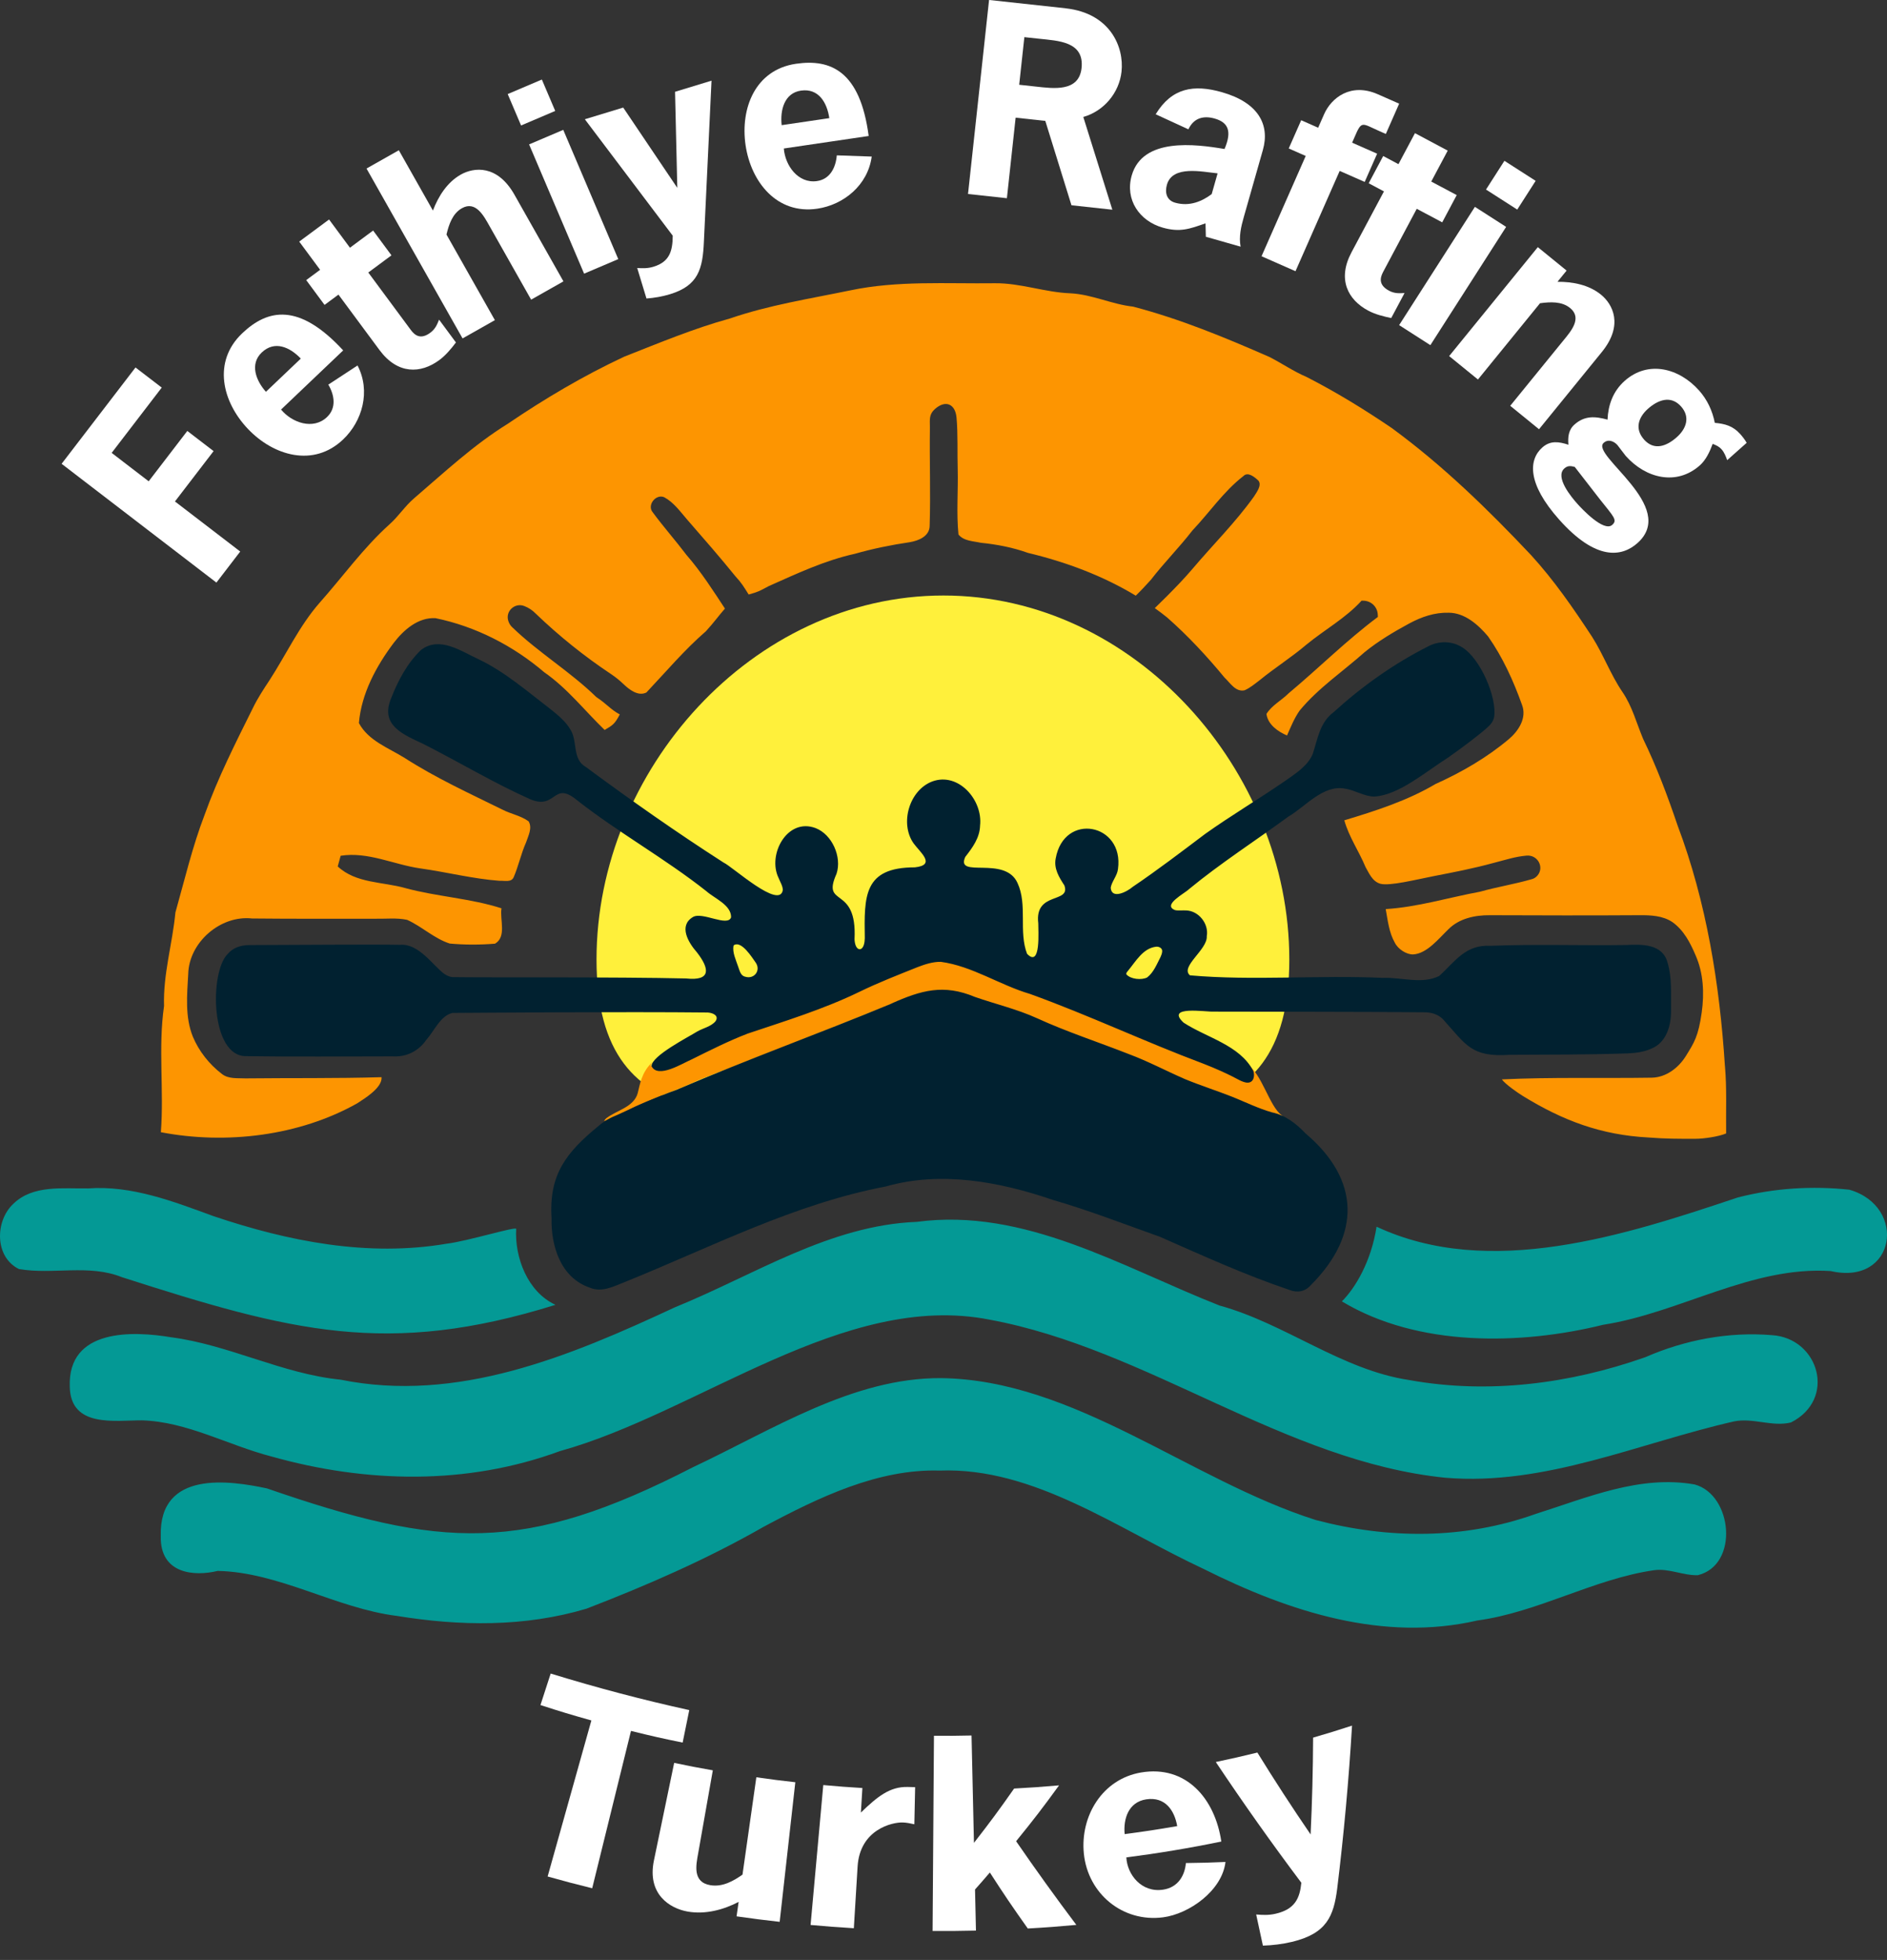
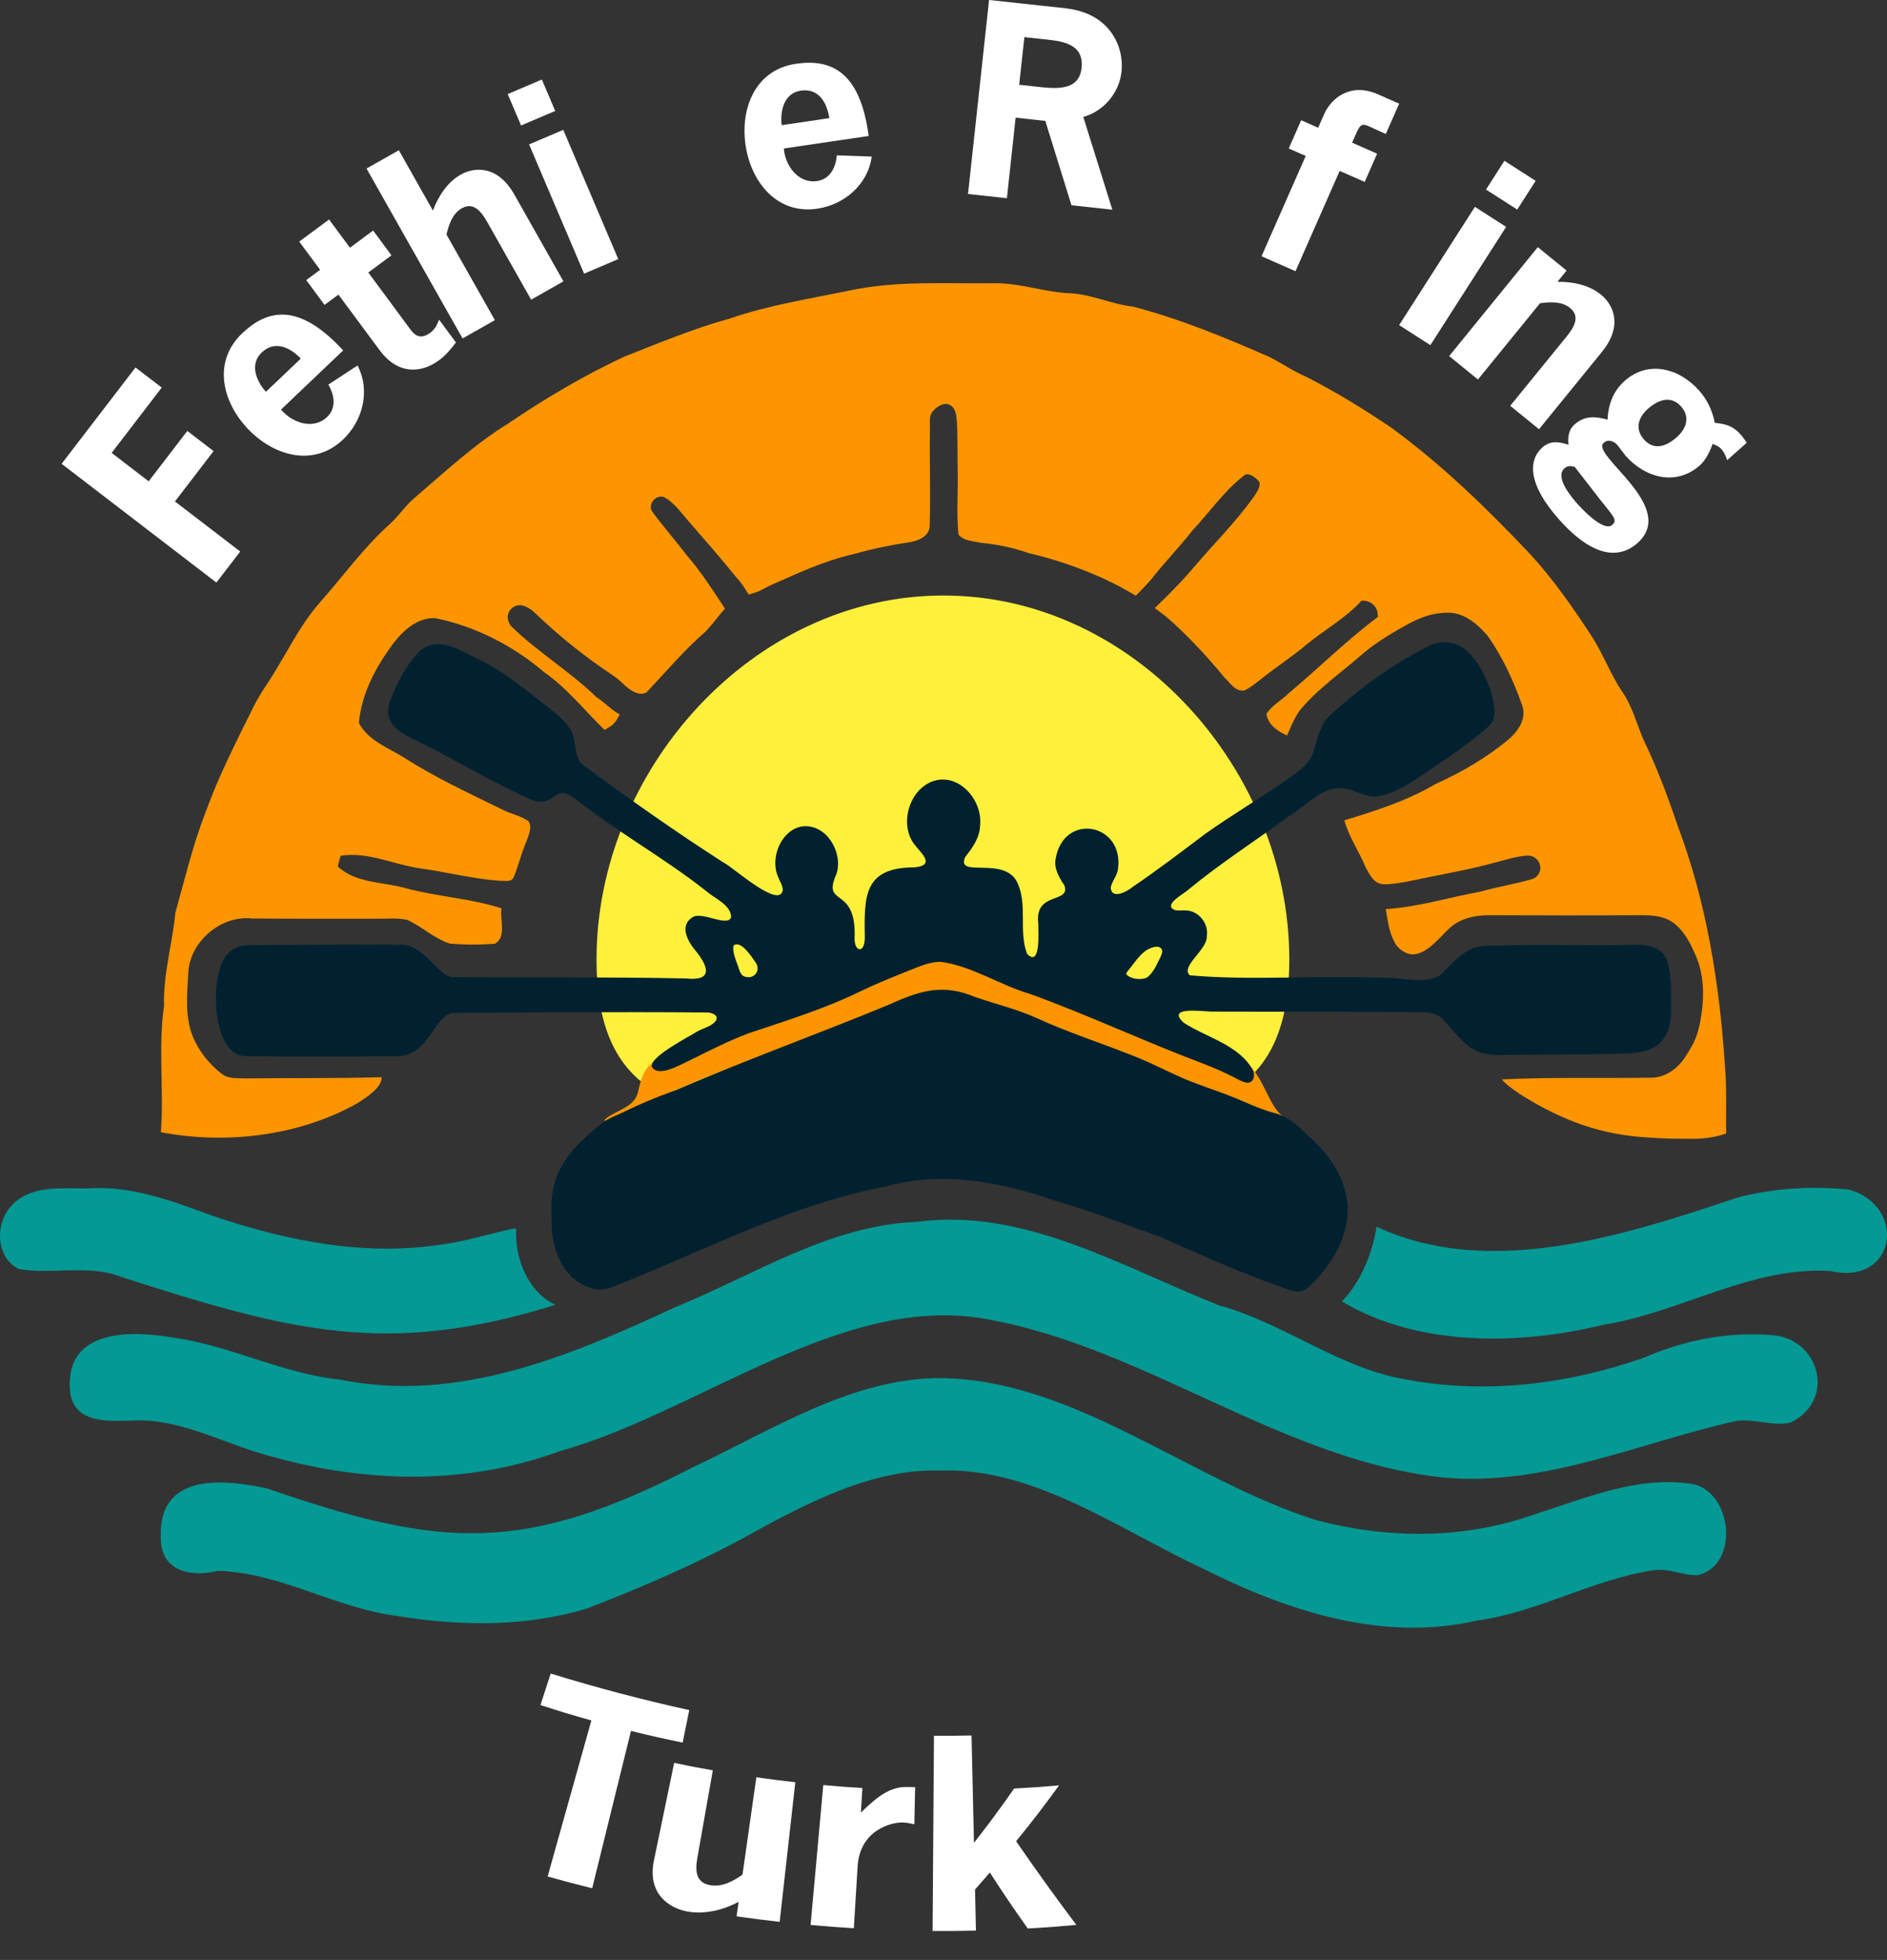
<svg xmlns="http://www.w3.org/2000/svg" id="katman_2" data-name="katman 2" viewBox="0 0 594.49 617.3">
  <rect x="0" y="0" width="594.49" height="617.3" fill="#333333" stroke="none" />
  <g id="katman_1" data-name="katman 1">
    <path d="M406.19,302.2c0,59.49-48.7,49.01-108.97,49.01s-109.29,10.47-109.29-49.01,49.02-114.64,109.29-114.64,108.97,55.16,108.97,114.64Z" fill="#fff03b" stroke-width="0" />
    <path d="M392.64,335.67c-6.61-4.65-12.44-1.68-19.99-3.85-18.15-6.81-35.73-15.18-54.12-21.41-6.18-2.42-12.16-5.35-18.47-7.42-3.87-1.58-7.94-.51-11.66,1.05-5.22,2.16-10.55,4.12-15.67,6.51-11.98,5.99-24.78,10.12-37.51,14.18-8.51,3.06-16.38,7.97-24.74,11.27-1.73.47-3.4.4-5.34-.28-.54-.16.75-1.48.28-1.1-3.4,3.27-3.82,7.05-4.52,9.71-1.23,4.33-6.46,5.32-9.76,7.77-.48.33-.87.98-.74,1,3.26-1.1,6.65-3.11,9.78-4.63,6.66-3.02,13.64-5.27,20.23-8.44,21.32-8.32,42.66-16.55,63.83-25.28,7.68-3.11,13.49-3.98,21.35-.83,5.51,1.99,11.27,3.41,16.79,5.44,11.96,5.35,24.39,9.53,36.55,14.37,3.15,1.3,6.25,2.71,9.3,4.24,7.94,4.02,16.67,6.1,24.73,9.86,3.58,1.61,7.22,2.87,11,3.84.34.03-.08-.32-.2-.44-3.87-2.85-6.17-12.98-10.89-16.19l-.23.62Z" fill="#fd9501" stroke-width="0" />
    <path d="M543.43,335.79c-1.66-25.75-5.79-51.62-14.93-75.85-3.13-9.24-6.57-18.41-10.83-27.19-2.09-4.96-3.44-10.29-6.52-14.79-3.75-5.5-6.01-11.82-9.59-17.42-5.88-8.96-11.97-17.79-19.22-25.72-13.59-14.41-27.86-28.29-43.88-40.01-8.63-5.87-17.56-11.34-26.85-16.09-4.06-1.73-7.7-4.24-11.6-6.25-14.02-6.15-28.23-12.03-43.06-15.9-6.72-.73-12.92-3.85-19.69-4.19-8.05-.29-15.75-3.26-23.83-3.17-15.25.2-30.65-.91-45.68,2.27-12.66,2.62-25.52,4.61-37.78,8.83-11.41,3.13-22.33,7.71-33.32,12.03-12.81,5.99-25,13.2-36.69,21.14-10.73,6.63-19.97,15.29-29.5,23.46-2.87,2.45-4.92,5.69-7.73,8.19-8.28,7.44-14.76,16.54-22.13,24.82-6.38,7.32-10.46,16.23-15.71,24.32-1.86,2.81-3.72,5.64-5.2,8.69-5.49,11.04-11.08,22.07-15.24,33.7-3.84,10.01-6.29,20.46-9.19,30.74-.94,9.86-3.9,19.47-3.58,29.44-1.9,13.18.02,26.51-1,39.76,20.61,3.96,43.64,1.15,61.83-9.08,2.24-1.47,8-4.92,7.69-8.25-14.27.42-28.56.22-42.84.38-2.51-.13-5.36.26-7.47-1.41-3.96-3.04-7.19-7.1-9.13-11.72-2.53-6.25-1.82-13.2-1.46-19.77.24-9.98,10.2-18.57,20.09-17.47,13,.14,26,.07,39,.08,3.29.06,6.63-.34,9.87.35,4.68,2.11,8.5,5.88,13.43,7.47,4.73.43,9.54.42,14.27.04,3.73-2.21,1.45-7.58,2.03-11.14-9.83-3.16-20.3-3.66-30.26-6.36-7.15-2.04-15.57-1.44-21.33-6.83.31-1.12.62-2.24.92-3.36,8.65-1.35,16.7,2.78,25.09,3.98,8.35,1.17,16.57,3.28,25,3.91,1.47-.12,3.67.61,4.43-1.15,1.53-3.56,2.31-7.41,3.9-10.96.68-2.06,2.05-4.55.79-6.63-2.45-1.78-5.57-2.3-8.24-3.68-10.39-5.11-20.97-9.96-30.73-16.23-5.1-3.2-11.52-5.43-14.49-11.05.8-9.29,5.44-17.88,10.97-25.24,3.13-4.09,7.71-8.11,13.18-7.78,12.65,2.61,24.45,8.67,34.26,17.05,7.27,5.04,12.72,12.09,19.01,18.16,2.64-1.56,3.17-1.88,4.77-4.89-2.94-1.59-3.95-3.19-7.41-5.49-8.12-7.93-18.15-13.96-26.32-21.83-.72-.62-1.16-1.37-1.41-2.2-.93-3.01,2.07-5.75,5.01-4.64,1.39.53,2.67,1.36,3.73,2.48,7.31,7.01,15.23,13.37,23.66,18.98,1.37.91,2.65,1.94,3.84,3.08,1.86,1.78,4.67,4.01,7.28,2.71,6.16-6.52,11.96-13.41,18.76-19.3,2.62-2.87,3.9-4.76,5.99-7.13-3.4-5.17-7.51-11.63-12.08-16.85-3.45-4.56-7.26-8.85-10.65-13.45-1.94-2.25.96-5.92,3.61-4.77,3.03,1.65,5.05,4.55,7.27,7.1,5.12,5.88,10.26,11.75,15.16,17.81,1.86,1.98,2.69,3.37,4.16,5.73,3.29-.92,3.33-1.07,6.33-2.65,8.82-3.92,17.62-8.08,27.1-10.17,5.69-1.62,11.47-2.8,17.31-3.66,2.76-.45,6.27-1.86,6.28-5.17.33-10.28-.07-20.57.08-30.86.03-1.76-.31-3.6.8-5.06.26-.34.56-.66.88-.94,3.28-2.83,6.31-1.53,6.71,2.79.47,5.1.21,11.41.37,16.28.17,6.84-.44,13.72.24,20.53,1.65,2.08,4.65,2.08,7.05,2.61,5.06.51,10.06,1.47,14.86,3.19,11.84,2.83,23.5,7.15,33.95,13.47,1.65-1.6,3.21-3.29,4.75-4.99,4.13-5.36,8.93-10.16,13.07-15.52,5.4-5.69,9.86-12.35,16.11-17.18,1.4-1.42,3.52.32,4.74,1.5,1.05,1.44-.5,3.49-1.45,4.99-5.79,8.11-12.91,15.14-19.33,22.73-2.52,2.96-5.14,5.67-7.9,8.45-1.3,1.34-2.71,2.62-4,3.94,1.32.95,2.63,1.92,3.89,2.95,6.57,5.78,12.53,12.2,18.09,18.94,1.78,1.65,3.47,4.62,6.31,3.99,1.75-.77,3.23-2.03,4.75-3.18,4.79-3.91,10.03-7.21,14.74-11.21,5.71-4.7,12.35-8.32,17.36-13.83.17,0,.34,0,.51,0,2.5,0,4.53,1.96,4.6,4.46,0,.22.01.44.03.66-9.9,7.39-18.66,16.15-28.13,24.06-2.24,2.24-5.3,3.78-6.97,6.49.44,3.33,3.58,5.55,6.48,6.78,1.18-2.68,2.28-5.43,3.97-7.84,5.89-7.13,13.64-12.31,20.49-18.41,4.32-3.51,9.28-6.45,13.98-8.99,4-2.16,8.09-3.54,12.51-3.42,5.06.02,9.28,3.78,12.39,7.46,4.62,6.58,7.99,13.99,10.68,21.54,1.6,4.11-1.07,8.21-4.12,10.8-6.94,5.83-14.84,10.42-23.09,14.13-8.93,5.28-18.88,8.47-28.76,11.45,1.45,5.24,4.63,9.75,6.69,14.74,1.01,1.71,2.09,4.54,4.69,5.25,2.98.76,11.21-1.32,16.54-2.36,6.76-1.32,12.54-2.42,19.11-4.21,4.2-1.08,6.84-1.99,10.38-2.3s5.64,3.68,3.45,6.26c-.51.6-1.18,1.05-1.98,1.21-5.32,1.53-10.81,2.4-16.14,3.9-9.91,1.83-19.6,4.84-29.7,5.47.65,3.57,1.03,7.32,2.84,10.53,1.07,2.18,3.76,3.78,5.75,3.75,4.35-.19,8.12-5,11.15-7.91,3.39-3.43,8.39-4.48,13.05-4.44,15.69.06,31.39.1,47.09,0,3.55-.03,7.38.11,10.44,2.17,3.57,2.52,5.65,6.54,7.31,10.47,2.5,5.64,2.76,12.01,1.93,17.95-1.07,7.65-2.42,9.59-4.99,13.75-2.3,3.71-6.22,6.74-10.72,6.83-15.41.25-31.86-.21-47.25.54.97,1.43,5.05,4.28,6.57,5.2,12.62,7.77,24.67,12.32,39.65,13.1,5.42.42,9.06.42,14.78.41,2.53,0,7.31-.68,9.65-1.69-.1-7.05.25-14.13-.37-21.17Z" fill="#fd9501" stroke-width="0" />
    <path d="M280.88,316.05c9.34-4.16,16.39-6.19,26.25-2.06,6.52,2.27,13.31,3.85,19.62,6.73,9.44,4.31,19.32,7.51,28.97,11.31,5.98,2.23,11.62,5.24,17.47,7.79,4.96,2.06,10.11,3.68,15.11,5.66,4.13,1.68,8.09,3.61,12.34,4.85,4.29.89,7.69,3.52,10.65,6.64,17.17,14.52,17.58,31.87,1.7,47.78-1.78,2.03-4.22,2.54-6.77,1.52-13.94-4.69-27.36-10.82-40.82-16.74-11.18-3.96-22.3-8.31-33.69-11.6-16.73-5.74-35.28-9.2-52.63-4.24-28.86,5.49-55.1,19.13-82.16,30.07-3.64,1.41-7.31,3.41-11.07,1.81-9.24-3.1-12.3-13.18-12.09-21.98-.85-13.74,4.69-20.67,14.83-28.98,1.78-1.56,3.86-2.66,6.05-3.53,6.11-2.8,12.15-5.56,18.48-7.82,22.34-9.62,45.29-17.85,67.76-27.18ZM354.86,306.88c1.32,1.56,4.8,1.87,6.54.98,2.05-1.57,3.06-4.21,4.21-6.42.24-.53.47-1.12.52-1.68.16-1.12-.96-1.7-1.96-1.58-4.1.51-6.3,4.56-8.78,7.55-.24.3-.51.57-.56.93l.03.22ZM231.08,297.89c-.36,2.17.74,4.36,1.42,6.42.5,1.24.72,2.97,2.26,3.31,2.84.9,5.03-1.96,3.32-4.44-1.18-1.66-4.48-6.96-6.83-5.51l-.16.22ZM433.07,250.89c-3.05.05-6.2-2.03-9.3-2.5-6.98-1.32-12.57,5.76-17.92,8.84-10.41,7.64-21.3,14.61-31.27,22.82-1.27,1.3-8.58,4.99-4.37,6.6.99.22,2.35.03,3.44.1,3.96.09,7.24,4.17,6.54,8.12.27,4.24-8.52,9.61-5.3,12.32,19.92,1.76,40.59-.14,60.73.8,5.84-.24,12.42,2.11,17.82-.61,5.13-4.72,8.32-9.94,16.17-9.49,14.2-.56,28.42-.04,42.63-.25,5-.25,11.54-.42,13.11,5.53,1.47,4.83,1.03,9.95,1.11,14.94.06,4.82-1.39,10.24-6.27,12.19-2.21,1.02-5,1.39-7.5,1.48-13.19.43-24.04.37-37.04.44-12.22.83-13.76-3.17-21.13-11.29-1.56-1.5-3.58-2.09-5.72-2.1-22.11-.21-44.29-.14-66.41-.21-2.44.14-15.44-2.02-9.49,3.48,7.28,4.75,17.58,7,21.9,15.11.62,1.53.21,3.69-1.62,3.78-.8.06-1.86-.37-2.68-.78-3.67-1.99-7.52-3.69-11.41-5.2-18.4-6.89-36.13-15.3-54.59-21.96-9.53-2.79-18.21-8.79-28.1-10.11-2.48-.05-4.96.76-7.29,1.65-6.16,2.47-12.33,4.86-18.3,7.77-11.31,5.49-23.36,9.19-35.23,13.17-5.97,2.29-11.8,5.23-17.57,8.09-3.17,1.37-10.74,6.19-12.75,2.18-.03-3.25,11.66-9.19,14.38-10.91,1.83-1.06,4.35-1.55,5.75-3.2,1.2-1.68-.55-2.65-2.39-2.79-26.49-.29-73.24.09-80.42.13-3.81.82-5.76,5.68-8.2,8.39-2.52,3.66-6.34,5.57-10.72,5.29-15.37,0-30.73.17-46.07-.06-11.28.23-11.65-26.31-5.91-32.13,1.74-2.09,4.25-2.84,6.89-2.86,15.48-.04,38.86-.25,47.37-.08,5.95-.57,10.45,6.52,14.05,9.18,1.07.68,2,1.05,3.05.99,7.96.16,52.01-.08,73.13.43,7.93.84,7.38-3.08,3.44-8.17-2.79-3.16-5.88-8.4-1.34-11.16,2.93-1.84,11.02,3.24,12.06.05.05-3.89-5.24-5.93-7.8-8.22-13.07-10.33-27.72-18.43-40.82-28.71-7.47-6.15-6.44,3.13-14.53-.18-11.6-5.16-22.54-11.77-33.86-17.5-6.21-2.93-13.67-5.79-10.11-14.33,2.13-5.5,5.13-11.17,9.46-15.27,5.8-4.41,12.5.35,18.02,2.91,8.31,3.93,15.4,10.14,22.68,15.7,2.4,1.92,4.95,3.97,6.46,6.69,2.19,3.71.41,9.13,4.76,11.59,14.15,10.46,28.56,20.59,43.38,30.1,2.75,1.24,17.71,14.96,18.66,8.61-.04-1.27-.87-2.58-1.34-3.77-3.6-7.38,2.75-19.08,11.67-15.7,5.2,2.02,8.33,9.07,6.59,14.38-4.87,10.87,6.53,3.27,5.67,20.57.03,1.15.39,3.24,1.74,3.2,1.24-.26,1.46-2.3,1.49-3.46-.2-13.27-.42-22.33,15.78-22.33,6.81-.73,1.66-4.72-.38-7.53-4.47-6.28-1.39-16.81,5.88-19.53,8.21-3.01,15.95,5.84,15.04,13.91-.1,3.86-2.4,6.97-4.66,9.86-3.17,6.98,12.5-.59,16.46,8.22,3.2,6.91.3,15.28,3.01,22.31,4.45,4.6,3.48-7.5,3.53-9.62-1.24-10.16,10.32-6.13,8.22-11.94-1.66-2.53-3.37-5.3-2.73-8.49,2.63-14.68,21.61-11.04,19.62,3.33-.22,2.12-1.97,3.9-2.29,5.9.28,3.81,5.19,1.24,6.93-.28,7.88-5.32,15.3-11.01,22.84-16.68,8.17-5.81,16.73-10.87,25.07-16.61,3.3-2.34,7.23-4.73,8.84-8.64,1.53-4.75,2.23-9.87,6.48-13.03,9.03-8.23,19.02-15.31,29.91-20.81,3.39-1.78,7.54-1.72,10.77.4,5.56,3.46,10.93,15.67,9.95,21.91-.28,1.28-.93,2.17-1.84,2.99-2.05,1.99-8.22,6.66-12.64,9.74-7.29,4.62-15.42,11.73-23.08,12.28h-.12Z" fill="#012130" stroke-width="0" />
    <path d="M296.37,434.05c42.13.48,78.29,32.02,118.14,44.69,22.86,6.03,46.72,6.16,69.22-1.89,16.44-5.2,32.88-12.35,50.14-9.31,11.97,3.2,14.1,25.38,1.02,28.58-4.63.14-9.13-2.23-13.79-1.57-18.96,2.73-36.61,13.27-55.68,15.84-29.45,6.78-58.96-2.59-86.1-16.18-26.98-12.55-53.56-32.18-83.28-31.04-19.38-.58-38,8.38-55.5,17.73-18,10.29-36.82,18.46-55.77,25.77-19.57,5.83-39.88,5.51-59.76,2.27-19.15-2.4-37.03-13.76-56.42-14.17-7.39,1.79-18.23,1.01-17.94-11-.56-20.88,21.85-17.44,33.43-14.99,54.97,18.99,80.8,20.79,134.2-6.65,25.22-11.88,50.43-28.21,78.11-28.08ZM288.8,384.84c34.01-4.56,64.62,14.24,95.41,26.35,20.67,5.66,38.44,20.29,59.82,23.48,24.83,4.48,50.41,1.2,74.25-7.18,12.61-5.51,26.38-8.1,39.97-6.97,14.75.92,20.48,20.15,5.98,27.5-5.96,1.45-11.94-1.55-17.91-.34-30.14,6.85-59.49,20.38-90.97,17.75-50.79-5.15-93.69-40.59-143.59-49.79-45.79-9.05-91.7,29.29-135.36,41.4-29.36,10.81-61.04,10.08-90.82,1.71-13.66-3.53-26.64-10.99-40.89-11.4-8.45-.03-22.44,2.44-22.71-10.59-.67-18.43,19.97-17.59,32.01-15.56,18.13,2.36,35.03,11.53,53.29,13.34,36.78,7.46,72.11-7.31,105.28-22.76,25.05-10.18,48.77-25.87,76.24-26.94ZM547.49,377.15c11.45-2.95,23.42-3.7,35.16-2.44,18.35,5.34,14.61,30.34-5.9,25.62-24.91-1.63-47.39,13.13-71.67,16.92-25.84,6.38-58.28,7.11-82.33-7.37,4.26-4.22,9.26-12.64,10.93-23.52,35.64,16.66,78.48,2.62,113.82-9.21ZM4.21,379.14c6.22-6.05,15.66-4.71,23.58-4.84,13.72-.99,26.81,4.1,39.45,8.73,23.57,7.95,48.61,12.92,73.45,8.69,6.61-.79,21.93-5.54,21.93-4.66-.5,8.92,3.53,19.81,12.38,23.91-52.9,16.51-83.39,8.37-136.65-8.73-10.36-4.15-21.69-.71-32.37-2.54-7.7-3.76-7.6-15.12-1.77-20.56h0Z" fill="#049995" stroke-width="0" />
    <g>
      <path d="M50.95,122.08l-15.77,20.56,11.66,8.95,12.17-15.86,8.28,6.35-12.17,15.86,20.56,15.77-7.5,9.78-48.77-37.41,23.28-30.34,8.28,6.35Z" fill="#fff" stroke-width="0" />
      <path d="M88.55,128.99c3.42,4.16,10.12,6.51,14.47,2.37,3.03-2.89,2.35-6.93.42-10.22l9.2-6.03c4.21,8.1,1.52,17.53-4.54,23.3-9.33,8.88-21.92,5.16-29.98-3.31-8.12-8.53-11.21-21.18-1.83-30.11,8.07-7.68,17.9-9.73,31.83,5.37l-19.57,18.63ZM94.76,112.94c-3.43-3.61-8.24-5.79-12.3-1.92-3.83,3.65-1.84,8.84,1.32,12.38l10.99-10.46Z" fill="#fff" stroke-width="0" />
      <path d="M110.25,78.02l7.3-5.41,5.78,7.81-7.3,5.41,13.4,18.1c1.27,1.71,3.09,3.12,6.14.86,1.59-1.18,2.13-2.56,2.76-4.11l5.31,7.18c-1.54,2.03-3.2,4.04-5.23,5.54-5.84,4.32-13.11,4.6-18.85-3.15l-12.93-17.46-4.38,3.24-5.78-7.81,4.38-3.24-6.58-8.89,9.4-6.96,6.58,8.89Z" fill="#fff" stroke-width="0" />
      <path d="M136.39,66.31c1.72-4.51,4.5-8.9,8.76-11.31,4.19-2.37,11.55-3.17,16.92,6.32l15.44,27.3-10.18,5.76-13.11-23.18c-1.75-3.1-4.31-8.1-8.71-5.61-2.96,1.67-4.09,5.13-4.85,8.28l15.25,26.96-10.18,5.76-30.26-53.51,10.18-5.76,10.73,18.98Z" fill="#fff" stroke-width="0" />
      <path d="M174.92,34.94l-10.76,4.58-4.21-9.89,10.76-4.58,4.21,9.89ZM194.78,81.61l-10.76,4.58-17.33-40.71,10.76-4.58,17.33,40.71Z" fill="#fff" stroke-width="0" />
-       <path d="M221.76,76.12c-.37,8.54-1.74,13.83-10.66,16.54-2.42.74-4.93,1.17-7.43,1.36l-2.92-9.6c1.85.1,3.35.14,5.16-.42,5.06-1.54,6-4.97,6.03-9.77l-27.69-36.67,12.09-3.68,17.04,25.29-.71-30.26,11.49-3.5-2.4,50.7Z" fill="#fff" stroke-width="0" />
      <path d="M246.94,46.75c.39,5.37,4.52,11.15,10.46,10.28,4.14-.61,5.91-4.3,6.23-8.1l11,.38c-1.22,9.04-8.86,15.2-17.15,16.42-12.74,1.88-20.88-8.43-22.59-19.99-1.71-11.65,3.05-23.77,15.87-25.65,11.02-1.62,20.24,2.37,22.91,22.74l-26.73,3.94ZM261.27,37.21c-.72-4.92-3.39-9.48-8.94-8.67-5.24.77-6.6,6.16-6.07,10.88l15.01-2.21Z" fill="#fff" stroke-width="0" />
      <path d="M335.71,2.62c14.06,1.53,18.47,12.18,17.62,19.95-.73,6.68-5.56,12.43-12.04,14.27l9.15,29.21-12.88-1.4-8.24-26.57-9.35-1.02-2.75,25.37-12.25-1.33,6.63-61.11,24.11,2.62ZM326.44,27.28c5.34.58,13.48,1.78,14.3-5.84.91-8.4-7.41-8.59-13.46-9.25l-4.56-.49-1.63,15,5.34.58Z" fill="#fff" stroke-width="0" />
-       <path d="M379.77,70.35c-5.02,1.77-8.05,2.88-13.45,1.35-7.37-2.1-11.95-8.82-9.78-16.42,3.42-12.01,19.92-9.94,29.24-8.35,2.45-5.71,1.08-8.4-3.1-9.59-3.57-1.02-6.61-.16-8.28,3.39l-10.31-4.74c5.08-8.33,11.98-9.49,20.88-6.95,11.47,3.27,15.16,10.23,12.89,18.21l-6.01,21.12c-.87,3.04-1.58,6.12-1.01,9.32l-10.94-3.12-.11-4.22ZM383.6,54.6c-4.87-.48-14.2-2.65-15.97,3.58-.71,2.51-.08,4.91,2.58,5.66,4.63,1.32,8.61-.51,11.53-2.71l1.86-6.54Z" fill="#fff" stroke-width="0" />
      <path d="M429.94,57.3l-7.88-3.47-13.92,31.59-10.7-4.71,13.92-31.59-5.35-2.36,3.92-8.89,5.35,2.36,1.88-4.27c2.26-5.13,8.39-10.03,16.92-6.27l6.72,2.96-4.2,9.54-1.95-.86c-5.78-2.55-5.62-3.51-8.03,2.16l-.64,1.45,7.88,3.47-3.92,8.89Z" fill="#fff" stroke-width="0" />
-       <path d="M450.91,57.18l8.02,4.27-4.57,8.58-8.02-4.27-10.59,19.88c-1,1.88-1.48,4.13,1.86,5.92,1.74.93,3.23.83,4.89.73l-4.2,7.88c-2.5-.52-5.03-1.15-7.26-2.34-6.42-3.42-9.78-9.87-5.25-18.37l10.22-19.18-4.81-2.56,4.57-8.58,4.81,2.56,5.2-9.76,10.32,5.5-5.2,9.76Z" fill="#fff" stroke-width="0" />
      <path d="M450.63,108.71l-9.84-6.31,23.87-37.25,9.84,6.31-23.87,37.25ZM478,66.01l-9.84-6.31,5.8-9.05,9.84,6.31-5.8,9.05Z" fill="#fff" stroke-width="0" />
      <path d="M490.66,88.76c4.82-.05,9.92.95,13.72,4.04,3.74,3.04,7.16,9.6.28,18.06l-19.8,24.33-9.07-7.38,16.81-20.65c2.25-2.76,5.97-6.96,2.05-10.15-2.64-2.15-6.26-1.94-9.48-1.5l-19.55,24.02-9.07-7.38,27.93-34.31,9.07,7.38-2.89,3.55Z" fill="#fff" stroke-width="0" />
      <path d="M509.5,140.12c-.89-1-2.74-2.01-4.27-.64-4.31,3.83,23.57,20.06,10.64,31.57-4.9,4.36-13.03,5.68-24.69-7.43-10.14-11.39-9.59-18.86-5.28-22.69,2.54-2.26,5.25-1.82,8.22-.86-.2-2.36,0-4.65,1.88-6.33,3.25-2.89,6.53-2.64,10.44-1.57.21-4.52,1.64-8.86,5.41-12.22,7.32-6.51,17.08-4.1,23.44,3.04,2.57,2.89,4.21,6.4,4.95,10.19,3.23.3,5.71.95,8.02,3.54.74.83,1.46,1.76,2.02,2.75l-6.14,5.46c-.43-1.2-.92-2.46-1.76-3.4-.84-.94-1.66-1.27-2.81-1.73-.93,2.52-2.14,5.08-4.03,6.76-7.32,6.51-17.03,4.16-23.38-2.99l-2.65-3.46ZM496.11,147.06c-1.27-.35-2.21-.46-3.27.48-3.07,2.73,2.27,9.09,4.11,11.15,1.31,1.48,8.32,8.99,10.97,6.63,1.71-1.52.49-2.55-3.84-8l-7.96-10.26ZM517.93,138.43c3.26,3.66,7.21,2.04,10.34-.74,3.01-2.68,4.29-6.35,1.35-9.66-3.26-3.66-7.32-2.05-10.45.73-3.01,2.68-4.23,6.3-1.23,9.67Z" fill="#fff" stroke-width="0" />
    </g>
    <g>
      <path d="M215.06,548.84c-6.53-1.33-9.79-2.07-16.27-3.67-4.07,16.52-8.15,33.04-12.22,49.55-5.63-1.39-8.44-2.13-14.04-3.7,4.59-16.38,9.18-32.76,13.78-49.15-6.45-1.81-9.66-2.78-16.04-4.85,1.29-3.97,1.93-5.95,3.22-9.92,14.46,4.45,28.89,8.26,43.66,11.51-.83,4.09-1.25,6.13-2.08,10.22Z" fill="#fff" stroke-width="0" />
-       <path d="M232.7,599.02c-4.7,2.44-10.41,4.04-16.08,3.04-5.58-.99-12.82-5.44-10.6-16.11,2.12-10.24,4.24-20.48,6.37-30.71,4.86,1.01,7.3,1.48,12.18,2.34-1.85,10.49-2.78,15.73-4.63,26.22-.62,3.5-1.87,9.02,3.87,9.96,3.86.63,7.28-1.34,10.11-3.33,1.45-10.22,2.91-20.44,4.36-30.66,4.9.7,7.36,1.01,12.28,1.56-1.64,14.66-3.29,29.31-4.93,43.97-5.44-.61-8.15-.96-13.58-1.73.26-1.81.39-2.72.65-4.54Z" fill="#fff" stroke-width="0" />
+       <path d="M232.7,599.02c-4.7,2.44-10.41,4.04-16.08,3.04-5.58-.99-12.82-5.44-10.6-16.11,2.12-10.24,4.24-20.48,6.37-30.71,4.86,1.01,7.3,1.48,12.18,2.34-1.85,10.49-2.78,15.73-4.63,26.22-.62,3.5-1.87,9.02,3.87,9.96,3.86.63,7.28-1.34,10.11-3.33,1.45-10.22,2.91-20.44,4.36-30.66,4.9.7,7.36,1.01,12.28,1.56-1.64,14.66-3.29,29.31-4.93,43.97-5.44-.61-8.15-.96-13.58-1.73.26-1.81.39-2.72.65-4.54" fill="#fff" stroke-width="0" />
      <path d="M271.23,570.87c5.16-4.99,9.1-8.2,14.75-8.05.93.02,1.4.04,2.33.06-.1,4.68-.15,7.01-.25,11.69-1.19-.26-2.38-.53-3.67-.57-3.25-.1-13.5,2.16-14.21,13.91-.47,7.76-.71,11.64-1.18,19.4-5.46-.33-8.18-.54-13.63-1.03,1.33-14.69,2.66-29.38,4-44.06,4.92.45,7.39.63,12.32.93-.19,3.09-.28,4.64-.47,7.73Z" fill="#fff" stroke-width="0" />
      <path d="M306.86,580.4c5.26-6.76,7.79-10.18,12.63-17.08,5.67-.31,8.5-.51,14.16-1-5.18,7.12-7.88,10.64-13.53,17.59,6.16,8.95,12.44,17.67,18.97,26.35-6.11.56-9.17.79-15.29,1.14-4.96-6.99-7.35-10.52-11.95-17.64-1.84,2.15-2.78,3.22-4.67,5.35.12,5.18.18,7.77.29,12.95-5.46.12-8.2.14-13.66.11.14-20.49.29-40.98.43-61.47,4.74.03,7.1.01,11.84-.09.25,11.27.51,22.54.76,33.81Z" fill="#fff" stroke-width="0" />
-       <path d="M354.85,585.01c.26,5.38,4.78,11.21,11.62,10.15,4.77-.74,6.8-4.55,7.14-8.38,4.98-.06,7.47-.13,12.47-.34-1.05,9.02-11.42,16.37-19.67,17.44-12.69,1.65-23.69-7.42-24.95-20.09-1.18-11.83,5.85-23.47,18.02-25.53,14.22-2.4,23.29,8.23,25.29,21.75-9.88,2.04-19.92,3.71-29.92,5ZM370.87,575.14c-.85-4.91-3.77-9.33-9.76-8.42-5.64.86-7.25,6.22-6.79,10.95,6.63-.88,9.95-1.39,16.55-2.52Z" fill="#fff" stroke-width="0" />
-       <path d="M421.28,594.81c-1.1,8.67-3.28,14.2-14.32,16.81-3,.71-6.07,1.08-9.09,1.17-.85-3.92-1.27-5.88-2.12-9.81,2.15.18,3.91.27,6.11-.23,6.15-1.41,7.63-4.91,8.12-9.76-9.35-12.45-18.3-25.08-26.95-38.03,5.25-1.11,7.87-1.7,13.1-2.98,5.38,8.72,10.98,17.34,16.77,25.79.48-10.15.75-20.34.79-30.49,4.92-1.43,7.37-2.19,12.26-3.78-1.02,17.18-2.58,34.23-4.67,51.31Z" fill="#fff" stroke-width="0" />
    </g>
  </g>
</svg>